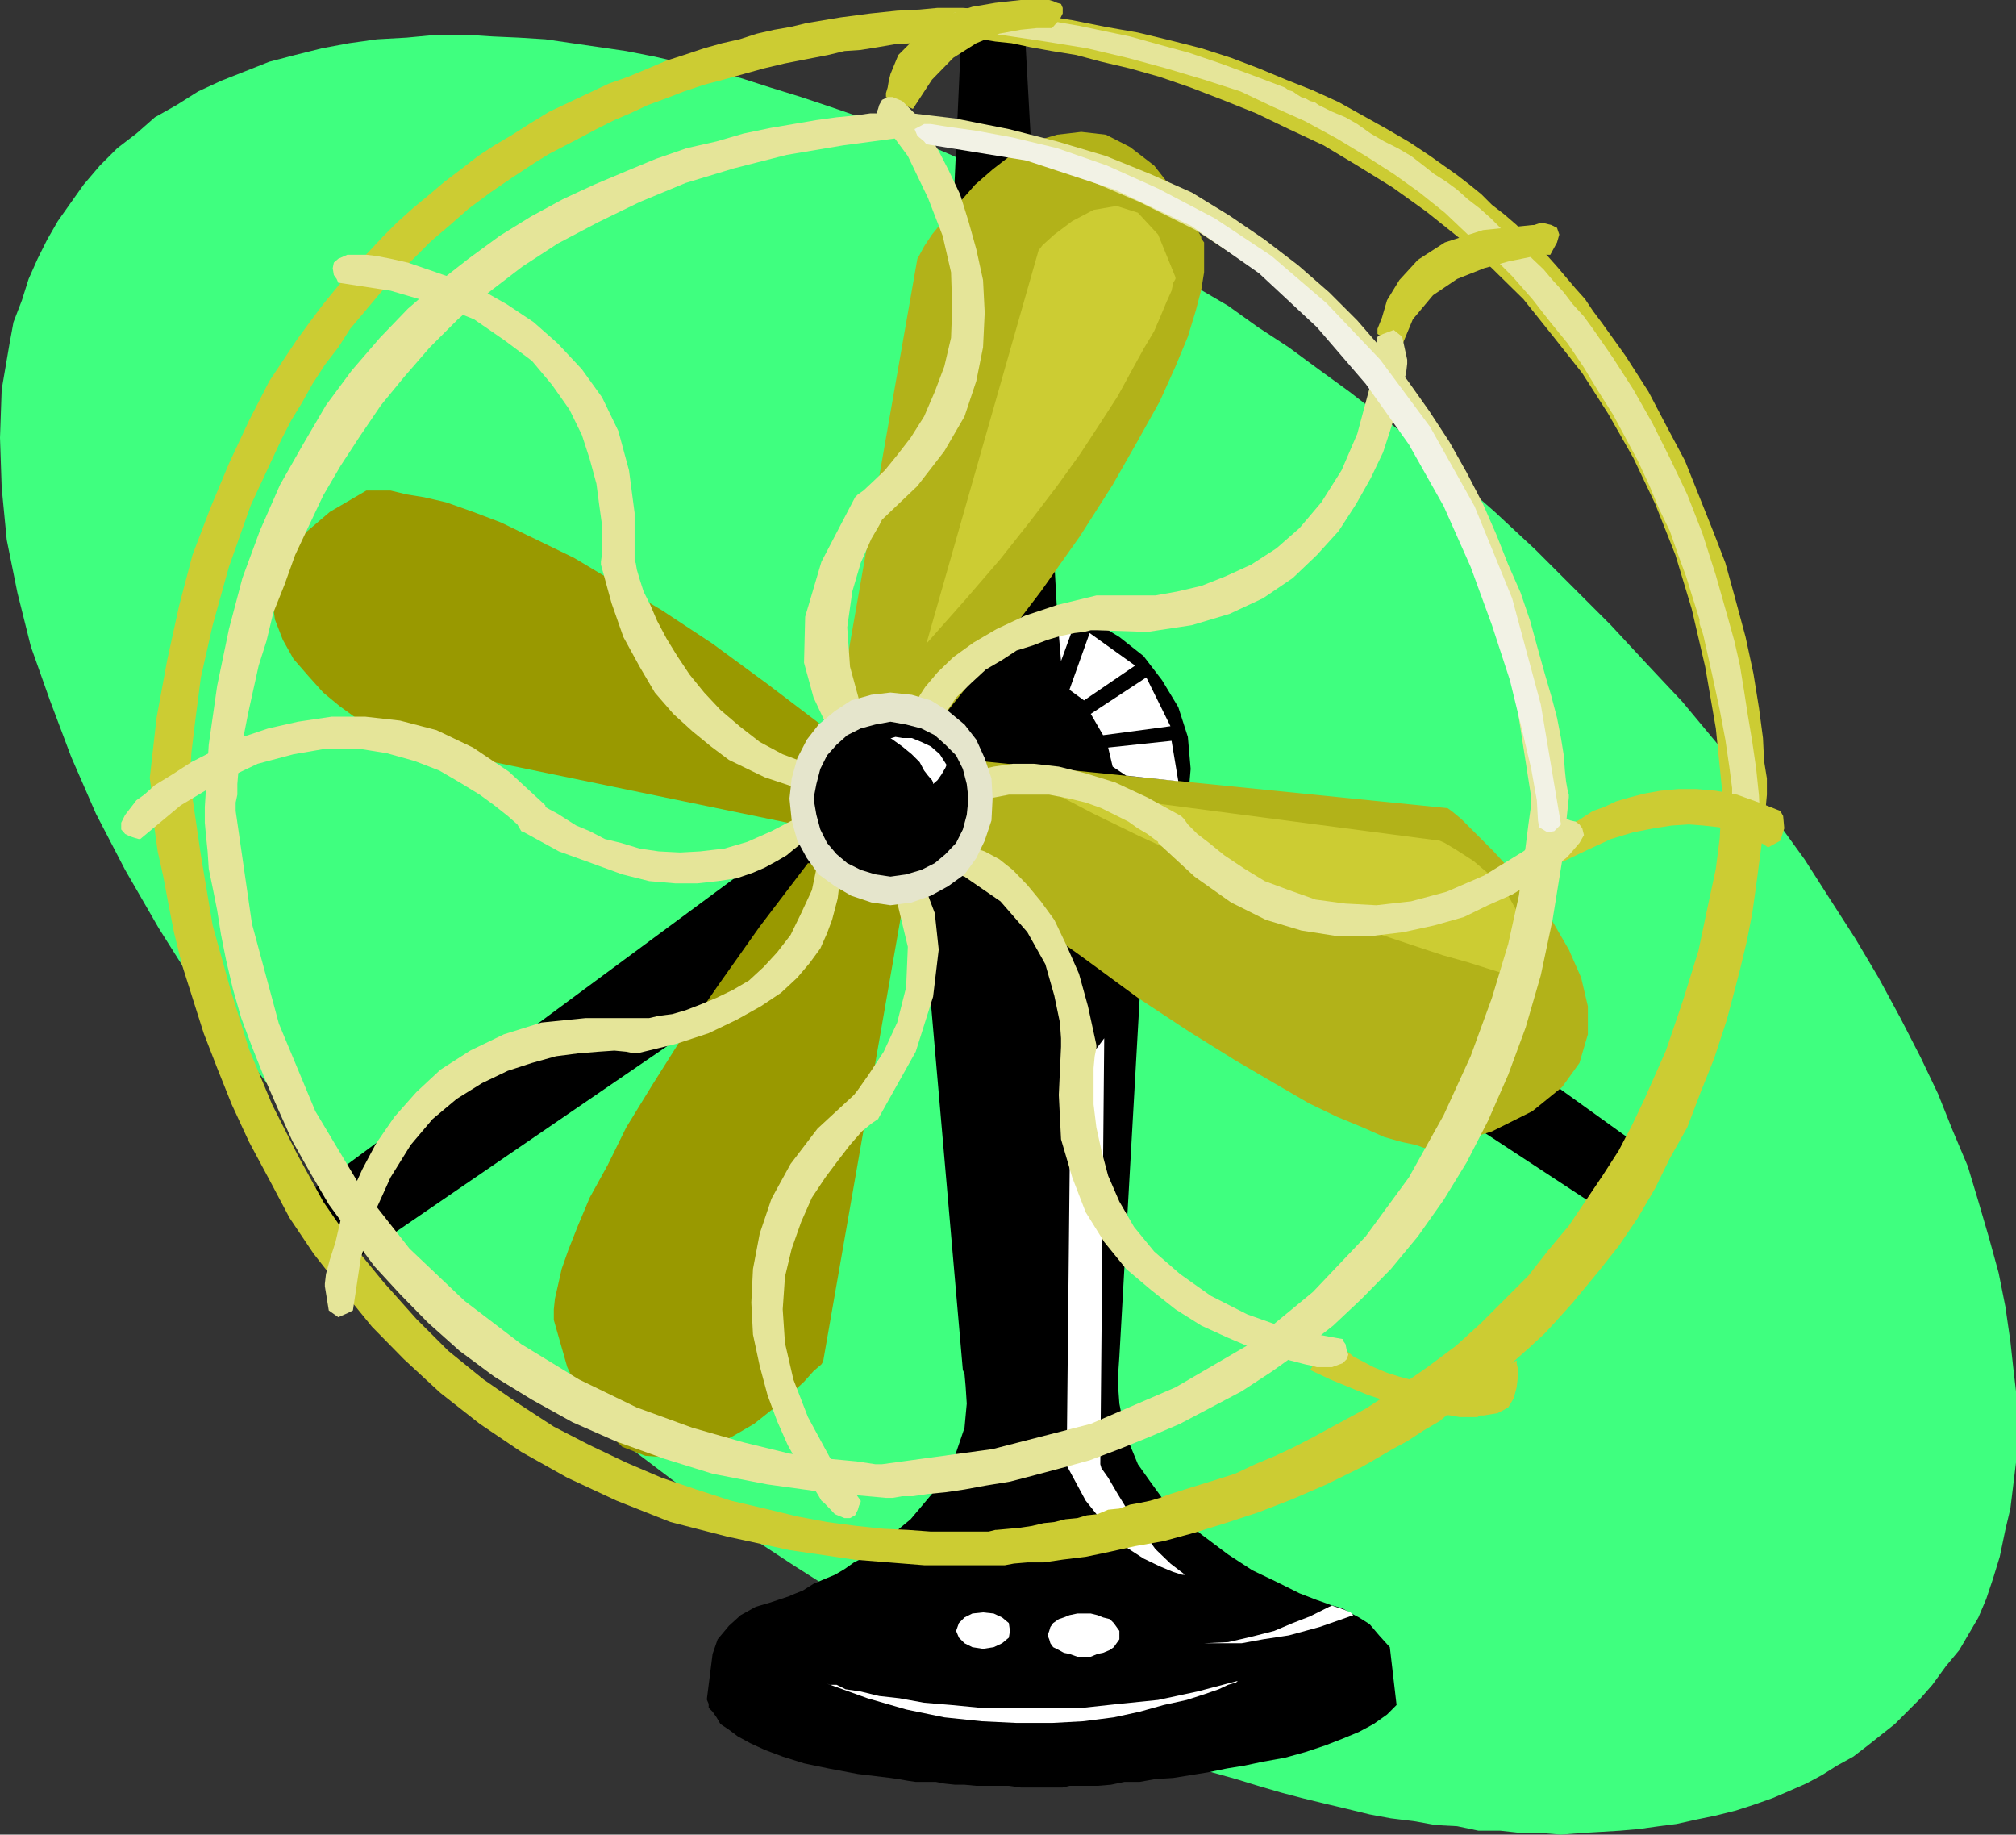
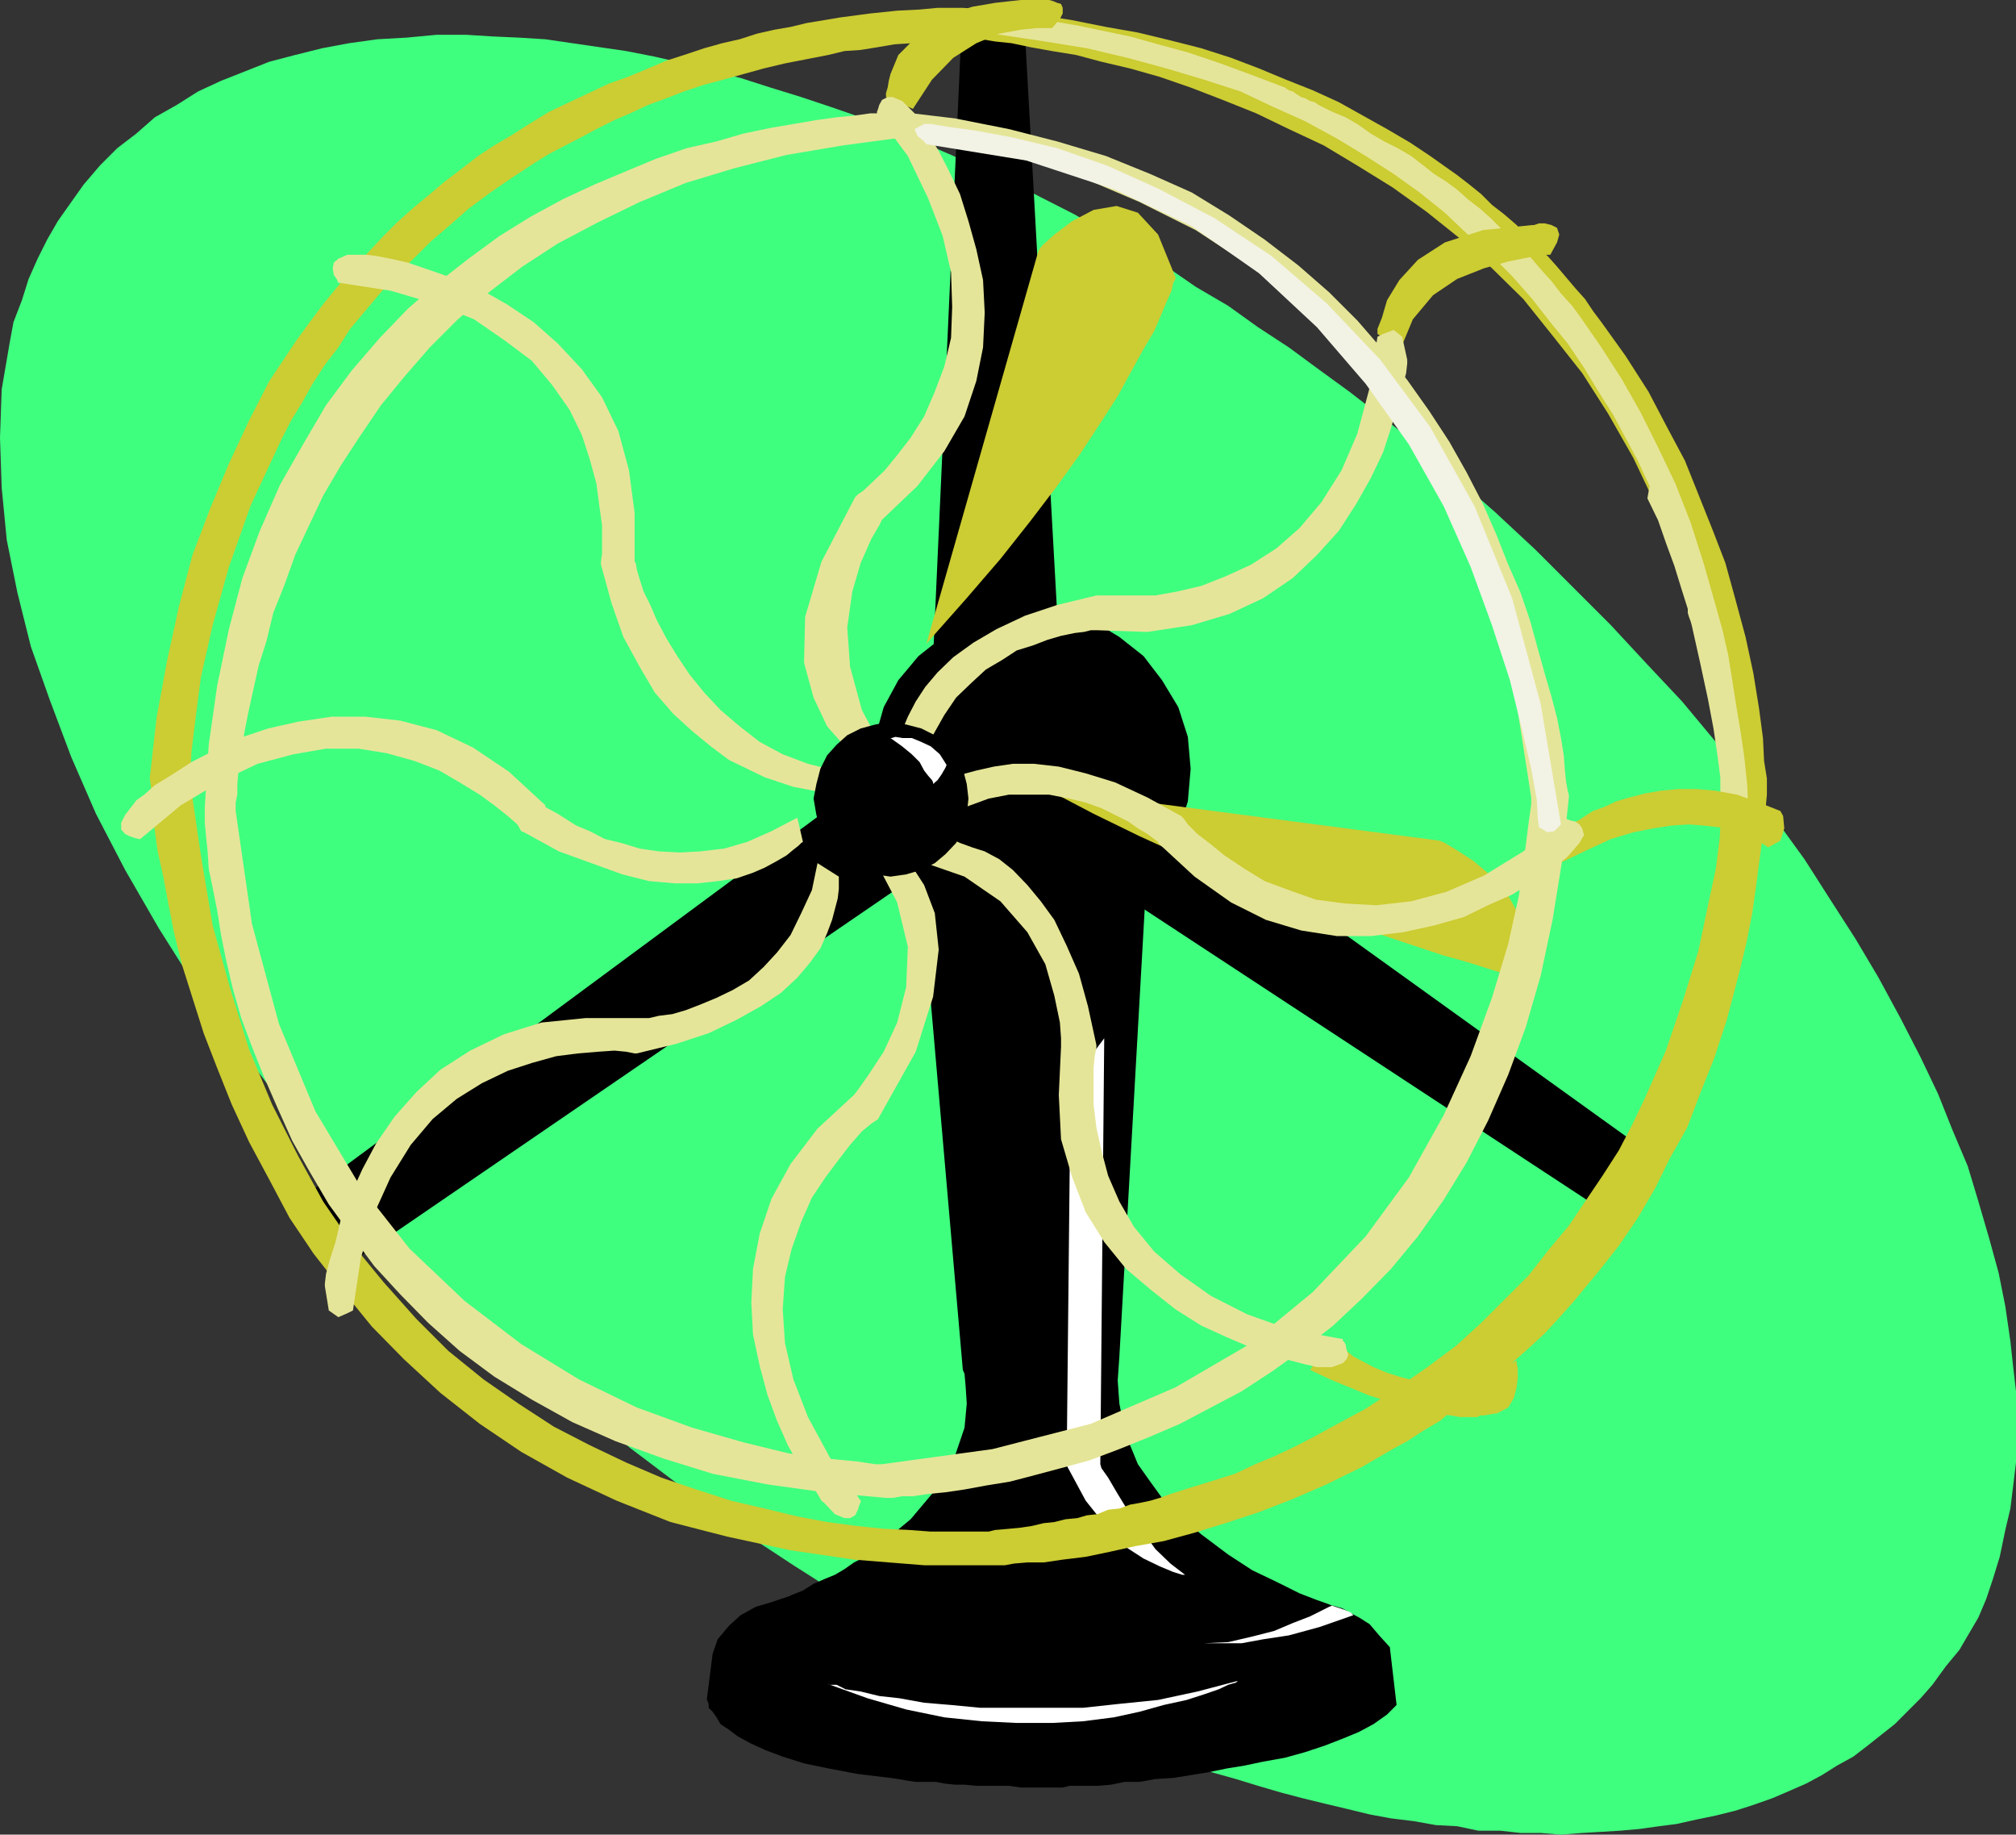
<svg xmlns="http://www.w3.org/2000/svg" width="359.301" height="326.898">
  <rect width="100%" height="100%" fill="#333333" stroke="none" />
  <path fill="#3fff7f" d="m83.102 6.2 4.8.3 4.5.2 4.801.3 4.797.7 9.602 1.398 5.101 1 5.2 1.199L127 12.699l5 1.2 5.3 1.699 5.5 1.699L147.903 19l5.5 1.898 5.3 2.102 5.2 2.2 5.597 2.398L174.703 30l5.797 2.598 5.3 2.699 5.7 2.902 5.3 3.098 5.302 3.101 5.8 3.102 5.2 3.598 5.8 3.402 5.301 3.797 5.5 3.601L235 65.797l5.5 4 5.3 4.101 5.5 4.301 7.7 6.5 7.402 6.5 7.2 6.7 13.5 13.5 6.398 6.898 6.3 6.703 6 7.2 5.5 7 5.302 7 5 6.898 4.601 7.199 4.5 7 4.098 6.902 3.902 7.2 3.598 7 3.101 6.5 2.598 6.5 2.703 6.398 1.899 6.3 1.898 6.5 1.703 6.2 1.2 6L358.3 239l.5 4.598.5 4.3v12.7l-.5 4.101-.5 4.098-.899 3.8-1 4.801-1.199 3.899-1.203 3.601-1.398 3.301-1.7 2.899-1.699 2.902-2.402 2.898-2.399 3.301-2.101 2.399-2.2 2.199-2.398 2.402-2.402 1.899-2.399 1.902-2.601 2-2.899 1.598-2.699 1.699-2.8 1.5-3.2 1.402-2.8 1.2-3.403 1.199-3.098 1-3.601.902-3.399.7-3.601.8-3.098.398-3.601.5-3.399.301-3.3.2-3.403.199-3.797.3-3.601-.3H271l-3.598-.399H263.5l-3.797-.8-3.8-.2L252 324.5l-4.098-.5-3.8-.703-4.102-1-3.797-.899-4.101-1-3.801-1-4.098-1.199-3.902-1.199-4.301-1.203-3.797-1.399-4.3-1.398-4.102-1.703-3.899-1.7-4.3-1.398-4.102-2-4-1.902-4.098-1.899-4.3-1.898-4.399-2.203-4-2.098-4.101-2.199-4.301-2.402-4.098-2.399-4.3-2.402-4.403-2.598-4-2.699-4.098-2.602-4.101-2.699-4.301-2.8-4.098-2.899-4.3-3.102-4.102-3.199-4.098-3.101-4.101-3.098-4-3.402L97 245.297l-10.598-9.598-10.101-9.601L67 216.199l-8.898-10-8.399-10.402-7.703-10-7.2-10.098-6.5-10.3-6-10.399-5.198-10-4.399-10.102-3.8-10.101-3.403-9.598-2.398-9.601-1.899-9.399-.902-9.3L0 78l.3-8.602L1.704 61.2l.7-3.8 1.5-3.899 1.199-3.8 1.601-3.602 1.7-3.399 1.898-3.3 2.401-3.4 2.2-3.102L17.8 29.5l3.101-3.102 3.399-2.601 3.3-2.899 3.9-2.198 3.8-2.402 4.102-1.899 4.301-1.699L48 11l4.602-1.203 4.8-1.2 4.801-.898 5-.699 5.297-.3 5.3-.5h5.302" />
  <path d="m247.703 293.5 1.2 10.297-1.7 1.703-2.402 1.7-2.598 1.398-2.902 1.199-3.098 1.203-3.601 1.2-3.602 1-3.898.698-3.301.7-3.098.5-3.402.699-3.098.5-3.101.5-3.2.203-2.8.5h-2.7L198 318l-2.398.2h-5l-1.2.3h-7.5l-2.101-.3H174l-2.098-.2h-1.699l-1.902-.203-1.5-.297h-3.598l-1.402-.203-1.7-.297-1.398-.203-5.8-.7-5.301-1-4.301-.898L139.5 313l-3.2-1.203-2.597-1.2-2.203-1.199-1.598-1.199-1.5-1-.699-1.199-.703-1-.7-.703v-.7l-.3-.699v-.3l1-7.899.902-2.601 2-2.399 2.098-1.902 2.703-1.5 2.399-.7 2.101-.699 1.5-.5.399-.199 2-.8 1.898-1.2 2.102-.902 1.699-.7 1.699-1 1.703-1.199 1.399-.699 1.699-1.199 7-5.8 4.8-5.7 3.102-5.602 1.7-5 .398-4.3-.2-3.098-.199-2.203-.3-.7-7.899-90.699H204.5l-5 88.301-.297 4.301.297 4.098.703 3.601 1.2 3.801 1.398 3.398L205 264l2.102 2.898 2.398 2.602 4.602 3.898 4.8 3.602 4.301 2.797 4.598 2.203 3.8 1.898 3.102 1.2 2 .699.7.3h.199l.699.2 1 .3 1.199.7 1.703.902 1.899 1.2 1.699 2 1.902 2.101" />
  <path fill="#fff" d="m147.402 300 .5.2h1.2l1.601.8 2.7.398 3.3.801 3.598.399 4.402.8 4.797.399 5.203.5H193l6.5-.7 6.902-.699 7-1.5 7.2-1.898-.301.297-1.399.402-1.699.801-2.601.898-3.102 1-4.098.899-4.3 1.203-4.602 1-5.5.7-5.5.3h-6.297l-6.203-.3-6.7-.7-6.8-1.402-6.898-2-7.2-2.598m90-13.902-.5.199-1.402.703-2 1-3.098 1.2-3.3 1.398-3.899 1-4.3 1-4.301.199h6.699l3.8-.7 4.602-.699 5.5-1.5 6-2.101-.5-.5-1.203-.5-2.098-.7M196.8 185l-.698 75.898.199.7 1.199 1.699 1.703 2.902 1.899 3.098 2.398 3.3 2.402 3.403 2.7 2.598 2.601 2h-.5l-1.601-.5-2.399-1-2.902-1.399-3.399-2.199-3.3-3.602-3.602-4.5-3.398-6.3L190.8 193l6-8" />
  <path d="m183.602 108.5-5.5.5-5.5 1.598L168 113.5l-4.297 3.398-3.601 4.301L157.5 126l-1.5 5.297-.7 5.703.7 5.797 1.5 5.3 2.602 4.801 3.601 4.102 4.297 3.598 4.602 2.601 5.5 1.399 5.5.8 5.8-.8 5.301-1.399 4.797-2.601 4.3-3.598 3.302-4.102 2.898-4.8 1.703-5.301.5-5.797-.5-5.703L210 126l-2.898-4.8-3.301-4.302-4.301-3.398-4.797-2.902-5.3-1.598-5.801-.5" />
  <path d="m171.402 4.297-6 132.703 24.7 2.7-7.399-133.2-11.3-2.203" />
  <path d="M189.102 130.098 178.3 145.199 285.402 215.5l6.5-11.5-102.8-73.902" />
  <path d="m166.602 130.098 12.5 15.101-116 79.399-8.801-11.5 112.3-83" />
  <path fill="#cc3" d="m237.102 238.598.3.199.5.5.7.703 1.398.7 1.203 1 1.7.898 1.898 1 2.402 1 2.2.699L252 246l2.703.5h2.797l3.203-.5 3.098-.703 3.101-1 3.399-1.899v.5l.199.899v1.703l-.2 1.7-.5 1.898-1 1.699-1.898 1-2.402.402h-.7l-.5.301h-3.097l-1.703-.3-1.898-.2-2.2-.5-2.101-.5-2.7-.402-2.601-1-3.098-1-3.402-1.399-3.398-1.402-3.602-1.7 3.602-5.5" />
-   <path fill="#990" d="m144 153.797-8.598 11.3-7.5 10.602L121.5 185l-5.297 8.398-4.601 7.5-3.301 6.7-3.2 5.8-2.101 5-1.7 4.301-1.198 3.399-.7 3.101-.5 2.2-.199 1.898v1.902l2.399 8.399 3.101 6.5 3.297 4.5 3.402 3.199 4.098 1.601 4.102.301 3.8-.5 4.098-1.402 3.8-2 3.602-2.098 3.399-2.699 2.902-2.402 2.598-2.399 1.699-1.902 1.402-1.2.301-.5 15.098-86.398L144 153.797m3.602-23.699-10.801-8.2L127 114.7l-9.098-6-8.402-5-7.2-4.3-7-3.399-6-2.902-5-1.899-4.8-1.699-3.898-.902-3.102-.5-2.898-.7H65.3L58.8 91.2 54 95.297l-3.297 3.8L49 103l-.5 3.797.5 3.601L50.402 114l1.899 3.398L55 120.5l2.602 2.898 2.898 2.399 2.902 2.101 2.598 1.7 1.902 1.199 1.2.703.5.5 75.601 15.598 2.399-17.5" />
-   <path fill="#b2b219" d="m167.5 128.398 9.602-12 8.398-11 7-9.898 5.8-9.102 4.5-7.898 3.903-7 2.797-6.203L211.703 60l1.399-4.602 1-3.8.5-3.098v-5.3l-.5-.7v-.3L210 35l-4.297-5.5-4.3-3.3-4.301-2.2-4.399-.5-4.3.5-4.102 1.2-3.801 2.198-3.598 2.801-3.101 2.7-2.899 3.3-2.601 2.899-2.2 2.699-1.398 2.101-.8 1.5-.403.7-14 79.902 18 2.398m2 24.5 12.203 9.602L193 170.598l9.8 7.199 9.102 6 8.2 5.101 7 4.102 6.199 3.598 5 2.402 4.601 1.898 3.801 1.7 3.2.902 2.398.5 1.402.5 1.2.2h1l10-3.102 7.199-3.598 5.3-4.3 3.098-4.302 1.5-5.101v-5l-1.2-5.098-2.198-5-2.899-5-3.601-4.601-3.602-4.301-3.297-3.598-5.8-5.8-1.7-1.399-.703-.5-95.297-9.602 6.797 18.5" />
  <path fill="#cc3" d="M171.602 1.398h-4.5l-3.2.301-4 .2-4.8.5-5.301.699-6 1-2.899.699-2.902.5-3.098.703-3.101 1-3.098.7-3.203.898-3.598 1.199-3.101 1-3.301 1.402-3.598 1.5-3.402 1.2-3.598 1.699-3.402 1.601-3.598 1.7-3.601 2.199L91 24.199l-2.898 1.7-2.899 1.898-3.101 2.402-2.899 2.2-2.601 2.199L73.703 37l-2.902 2.598-2.598 2.601-2.703 2.899L62.703 48l-2.402 2.898-2.7 3.301-2.398 3.2-2.402 3.3-2.399 3.598L48 67.898l-3.598 7-3.601 7.7L37.5 90.5l-3.2 8.398L31.903 108l-2.101 9.598-1.899 10.3-1.199 10.602v.2l.2 1.5v1.898l.199 2.402.5 3.598.5 3.601 1 4.5L30 161l1 5.098 1.402 5.699 1.899 6 2 6.3 2.402 6.2 2.598 6.5 3.101 6.703L48 210.2l3.602 6.8 4.3 6.398 5.098 6.5 5.3 6.5L72 242.2l6.5 6 7 5.5 7.402 5 8.2 4.598 8.8 4.101 9.598 3.801 10.102 2.598 11.101 2.402 11.5 1.7 12.5 1h14.399l1.601-.301 2.399-.2H186l3.402-.5 4.098-.5 4.3-.898 4.5-1 5.102-.902 5.5-1.5 5.5-1.7 5.801-1.898 6.2-2.402 6-2.598 6.3-3.102 2.598-1.5 2.902-1.699 2.598-1.402 2.902-1.899 2.899-1.699 2.601-2.199 2.7-1.902 2.8-2.098 2.7-2.203 2.597-2.399 2.703-2.398 2.598-2.402 2.402-2.598 2.598-2.902 2.402-2.899 2.399-2.902L288.5 222l3.402-5 3.098-5.3 2.602-5.302 3.101-5.5 2.399-6.3 2.398-6 2.203-6.7 1.2-4.5 1.199-4.601 1.199-5 1-5.098.699-5 .703-5.3.7-5.301.5-5.5v-2.899l-.5-3.101-.2-4.098-.703-5.3-1-6.2-1.398-6.5-2-7.402-1.602-5.801-2.2-5.7-2.398-6-2.601-6.5-3.2-6-3.3-6.3-4.098-6.399-4.3-6-1.5-2-1.403-2.101-1.7-1.899-1.698-2L277.5 47.5l-1.7-1.902-1.898-1.7-2-2.101-1.601-1.7-2.2-1.898-2.199-1.699L264 34.598l-2.098-1.7-2.199-1.699-2.402-1.699-2.399-1.703-3.601-2.399L247.203 23l-4.3-2.402-4.301-2.399L234 16.098l-4.797-1.899-4.8-2-5-1.902-5.301-1.7-5.5-1.398-5.801-1.402-5.7-1-6-1.2-6.3-1-6.5-.699-6.7-.5.301 5.602H175l2.402.398 2.899.301 3.3.7 3.899.699 4.3.699L196.3 11l5.102 1.2 5.301 1.5 5.5 1.898 5.7 2.199 6 2.402 5.8 2.801 6.2 2.898 6 3.602 6.3 3.898 6 4.301 6 4.801 5.7 5.297 5.597 5.5 5.203 6.5L282 66.5l4.602 7.2 4.5 7.898L295 89.797l3.602 9.101 2.898 9.602 2.402 10.297 1.899 11 1.199 11.8v.7l-.297 2.902-.203 4.098-.7 5.5-1.5 7-1.597 7.601-2.703 8.7-3.098 9.101L295 191.5l-1.898 4.297-2.2 4.601L288.5 205l-2.898 4.5-2.899 4.297-3.101 4.601L276 222.7l-3.598 4.598L264 235.7l-4.5 4.098-5.098 3.8-5.5 3.801-5.5 3.602-6.3 3.398-3.102 1.7-3.297 1.699-3.402 1.601-3.598 1.5-3.601 1.7-3.801 1.199-3.899 1.203-3.8 1.2-1.899.698-1.703.5-1.898.399-1.7.3-1.902.7-2 .203-1.898.797-1.899.203-1.703.5-2.098.2-2 .5-1.902.198-2.098.5-2 .301-2.101.2-2.2.199h-.199l-1.199.3h-10.3l-4.102-.3-4.301-.2-4.797-.5-5.3-.699-5.301-1-5.801-1.402-6-1.399-6.2-2-6.199-2.101-6.3-2.7-6.5-3.097-6.399-3.3-6.3-4.102-6.2-4.301-6.3-5.098-5.7-5.699-5.8-6.5-5.5-6.703-5.301-7.7-4.5-8.199-4.602-9.101L44.402 187l-3.3-10.602-3.2-11.5-2.101-12.5-1.899-13V138l.2-3.8.699-5.802 1-7.699 2.101-9.3L40.801 101l3.902-11 5.5-11.8 1.7-3.302 1.898-3.101 1.902-3.399 2.2-3.398 2.398-3.102 2.101-3.3 2.7-3.2 2.601-3.101L70.602 49l3.101-2.902L76.801 43l3.402-2.902 3.297-2.899 3.902-2.902 3.801-2.598L95.301 29l2.601-1.602 2.899-1.5L103.5 24.5l2.8-1.5 3.2-1.602 2.8-1.199 3.2-1.5 3.3-1.199 3.102-1.203 3.598-1.2 3.402-.898 3.598-1 3.602-1 3.8-.902 3.598-.7 4.102-.8 2.898-.7 2.902-.199 3.098-.5 2.902-.5L162.5 7.7l3.102-.3 3.101-.4h3.2l-.301-5.602" />
  <path fill="#e5e599" d="m24 143 .3-.402 1.403-1 1.899-1.7L30.703 138l3.399-2.203 4.101-2.098 4.5-2.199 5.098-1.703 5.3-1.2 6-.898h6l6.2.7 6.5 1.699 6.5 3.101 6.402 4.301 6.5 6v.297l.7.402 1.5.801 1.398.898 1.902 1.2 2.399 1 2.699 1.402 2.902.7 3.297 1 3.402.5 3.801.198 3.598-.199 4.3-.5 4.102-1.199 4.297-1.902 4.602-2.399 1 4.301-.301.2-.5.5-.899.698-1.199 1-1.703 1-2.2 1.2-2.097.902-2.902 1-3.399.5-3.601.398h-4l-4.598-.398-4.8-1.203-5.5-2-5.801-2.098-6.2-3.402-.5-.2-.699-1.199-1.703-1.5-2.398-1.898-2.602-1.902-3.598-2.2-3.601-2.101-4.399-1.7-5-1.398-5-.8h-5.8l-5.801 1-6.399 1.699-6.5 3.101-7.199 4.301-7.203 6h-.297l-.703-.203-.898-.297-.801-.402-.7-.801v-1.2l.7-1.398L24 143m122.902 124.797-.5-.399-.699-1.199-1.402-2.199-2-3.102-1.899-3.398-1.902-4.3-1.7-4.602-1.398-5.2-1.199-5.601-.3-5.7.3-6 1.2-6.3 2.097-6.2 3.402-6.199 4.801-6.3 6.5-6 .7-.899 1.898-2.699 2.699-4.102 2.402-5.199 1.598-6.3.3-7.2-1.898-7.902-4.402-8.399 4.402-.699 2.598 2.598 2.203 3.402 1.899 5 .699 6.5-1 8.399-3.098 9.8-6.5 11.602-.203.398-1.2.801-1.698 1.399L151.5 204l-2 2.598-2.398 3.199-2.399 3.601-1.902 4.301-1.7 4.801-1.199 5-.402 5.797.402 6 1.5 6.5L144 252.5l3.902 7.2 5.5 7.698v.2l-.3.699-.2.703-.5 1-.902.5h-1l-1.7-.703-1.898-2m87.801-24.199-.703-.2-1.398-.3-2.7-.7-3.101-1-4.098-1.398-4-1.703-4.601-2.098-4.602-2.902-4.297-3.399-4.5-3.8-3.902-4.801L193.5 216l-2.398-6.203-2-6.797-.399-7.902.399-8.598V185l-.2-2.8-1-4.802-1.601-5.601-3.2-5.7-4.8-5.5-6.399-4.398-8.902-3.101 2.602-3.598h3.898l1.602.7 2.199.8 2.199.7 2.602 1.398L180.5 155l2.602 2.7 2.398 2.898 2.402 3.3 2.2 4.602 2.199 5 1.601 5.797 1.5 6.902v.5l-.3 1.5-.2 2.098v6.5l.5 4.101.899 4.102 1.199 4.5 2 4.598 2.602 4.5 3.601 4.402 4.598 4 5.5 3.898 6.5 3.301 7.601 2.7 9.399 1.699v.199l.5.703.199 1 .3.898-.3.801-.7.7-1.898.699h-2.699M57.902 229.2v-.5l.2-1.7.699-2.602 1-3.101.902-3.899 1.7-4.3 2.199-4.801 2.398-4.5L70.3 199l3.903-4.402 4.297-4 5.3-3.399 6-2.902 6.7-2.098 7.902-.8h11.301l1.7-.399 2.398-.3 2.402-.7 2.598-1 2.902-1.203 2.899-1.399 2.898-1.699 2.602-2.402 2.398-2.598 2.402-3.101 1.899-3.899 1.902-4.101 1-4.801 3.797 2.402v2.2l-.2 1.699-.5 1.902-.5 1.898-.898 2.399-1.199 2.703-1.902 2.598-2.2 2.601-2.898 2.7-3.601 2.398-4.301 2.402-5 2.399L120.5 186l-7 1.7h-.398l-1.5-.302-2.102-.199-2.898.2-3.602.3-3.898.5-4.301 1.2-4.301 1.398L85.902 193l-4.5 2.797-4.3 3.601L73.203 204l-3.601 5.797-2.899 6.402-2.402 8-1.399 9.301-1 .5-1.601.7-1.7-1.2-.699-4.3M64.8 45.398h.5l1.7.2 2.602.5 3.101.699 4.098 1.402 4.3 1.5 4.602 1.899 4.598 2.601 4.8 3.2 4.301 3.8 4.301 4.598 3.598 5 2.902 6 1.899 7 1 7.601v8.7l.199.199.199 1.203.5 1.7.703 2.198 1.2 2.399 1.199 2.8 1.699 3.2 1.902 3.101 2.2 3.301 2.597 3.2 2.902 3.101 3.399 2.898 3.601 2.801 4.098 2.2 4.5 1.699 4.8 1.199-2.398 3.601H145l-1.5-.3-2.098-.399-2.402-.8-2.7-.899-3.097-1.5-3.3-1.602-3.2-2.398-3.3-2.703-3.403-3.098-3.297-3.8-2.703-4.602-2.898-5.297-2.102-6-1.898-6.902v-.5l.199-1.5v-5L106.8 90l-.5-3.8-1.2-4.403-1.398-4.297L101.5 73l-3.098-4.402-3.601-4.301L90 60.699l-5.5-3.8-6.7-2.7-8.198-2.402-9.102-1.399h-.2L60 49.7l-.5-.7-.2-1.203.2-1 .8-.7 1.602-.699h2.899" />
-   <path fill="#fff" d="m194.402 127.2 9.899-6.5 4.3 8.698-12 1.602-2.199-3.8m-3.8-4.302 2.601 1.899 9.098-6.2-8.098-5.8-3.601 10.101M197.5 133.2l11.3-1.2 1.2 7.2-9.297-1-2.402-1.602-.801-3.399m-8.398-15.402 2-5.5-2.399.703Zm-13.899 169.5-1.902.203-1.399.7-1 1-.5 1.398.5 1.199 1 1 1.399.703 1.902.297 1.899-.297 1.5-.703 1.199-1 .199-1.2-.2-1.398-1.198-1-1.5-.699-1.899-.203m18 .203H192l-1.398.297-1 .402-.899.301-1 .7-.5.698-.203.7-.297.8.297.7.203.699.5.703 1 .5.899.5 1 .2 1.398.5h2.402l1.2-.5 1-.2 1.199-.5.699-.5.5-.703.5-.7v-1.5l-1-1.398-.7-.699-1.198-.3-1-.403-1.2-.297h-1.199" />
-   <path fill="#e5e599" d="M170.203 2.2h2.598l2.199.198 2.602.2 2.898.3 3.602.5 3.601.399 4.598.8 4.3.903 4.801 1 5 1.398 5.5 1.5 5.598 1.899 5.703 2.101 5.797 2.2.703.5.7.199.699.5.8.5.7.203.898.5.8.2.7.5 2.402 1.198 2.399 1 2.101 1.2 2.399 1.699 2.402 1.402 2.399 1.2 2.398 1.398 2.203 1.703 1.899 1.5 2.199 1.398 1.902 1.399 1.899 1.703 2.199 1.7 1.902 1.698 1.7 1.7L269.5 42.5l1.703 1.7 1.899 1.898 2 1.902 1.601 1.898 2 2.2 1.598 2.101 2 2.2 1.601 2.199 3.598 5.199 3.602 5.601 3.398 6 3.102 6.2 3.101 6.5 2.7 6.902 2.398 7.5 2.101 7.398 1.2 4.301 1 4.399.699 4.3.699 4.5.8 4.801.7 4.801.5 4.797.203 5.101-.703.5-1.5.399-1.598-.2-1-1.699v-.699l-.199-1.902v-2.899l-.5-3.8-.703-4.801-1-5.297-1.398-6.5-1.5-6.703-.2-.7-.3-.8-.2-.7v-.699l-1.199-3.8-1.203-3.899-1.398-3.8-1.5-4.301-1.899-3.899L294 86.598l-2.098-4.5L289.703 78l-2.203-4.102-2.598-4.101-2.601-4.297-2.899-4.3-3.101-3.802-3.2-4.101-3.601-4.098-3.797-3.8-4.101-3.602-4.102-3.899-4.5-3.601L248.402 31l-5-3.203-5.101-3.098-5.7-3.101-5.8-2.598-5.7-2.703-6.5-2.098-6.699-2-7-1.902-7.199-1.7-7.402-1.199-8-1.199-8.098-.699h-.5l-1-.703-.203-1.2 1.703-1.398" />
+   <path fill="#e5e599" d="M170.203 2.2h2.598l2.199.198 2.602.2 2.898.3 3.602.5 3.601.399 4.598.8 4.3.903 4.801 1 5 1.398 5.5 1.5 5.598 1.899 5.703 2.101 5.797 2.2.703.5.7.199.699.5.8.5.7.203.898.5.8.2.7.5 2.402 1.198 2.399 1 2.101 1.2 2.399 1.699 2.402 1.402 2.399 1.2 2.398 1.398 2.203 1.703 1.899 1.5 2.199 1.398 1.902 1.399 1.899 1.703 2.199 1.7 1.902 1.698 1.7 1.7l1.703 1.7 1.899 1.898 2 1.902 1.601 1.898 2 2.2 1.598 2.101 2 2.2 1.601 2.199 3.598 5.199 3.602 5.601 3.398 6 3.102 6.2 3.101 6.5 2.7 6.902 2.398 7.5 2.101 7.398 1.2 4.301 1 4.399.699 4.3.699 4.5.8 4.801.7 4.801.5 4.797.203 5.101-.703.5-1.5.399-1.598-.2-1-1.699v-.699l-.199-1.902v-2.899l-.5-3.8-.703-4.801-1-5.297-1.398-6.5-1.5-6.703-.2-.7-.3-.8-.2-.7v-.699l-1.199-3.8-1.203-3.899-1.398-3.8-1.5-4.301-1.899-3.899L294 86.598l-2.098-4.5L289.703 78l-2.203-4.102-2.598-4.101-2.601-4.297-2.899-4.3-3.101-3.802-3.2-4.101-3.601-4.098-3.797-3.8-4.101-3.602-4.102-3.899-4.5-3.601L248.402 31l-5-3.203-5.101-3.098-5.7-3.101-5.8-2.598-5.7-2.703-6.5-2.098-6.699-2-7-1.902-7.199-1.7-7.402-1.199-8-1.199-8.098-.699h-.5l-1-.703-.203-1.2 1.703-1.398" />
  <path fill="#cc3" d="M157.902 17.297v-.7l.301-1 .2-1.199.3-1.199.7-1.699.699-1.703 1.398-1.399 1.703-1.699 1.7-1.699 2.398-1.402 2.902-1.399 3.098-1L177.402.5l4.5-.5H187l.703.2.7.3.699.2.3.698v1l-.5 1L187.5 5h-2.7l-2.898.297-3.8.703L174 7.7l-4.098 2.597-3.8 3.902-3.399 5.2-4.8-2.102M245.5 59.5v-.902l.8-2 .903-3.098 2.2-3.602 3.3-3.601 4.797-3.098L264.3 41l8.802-.902h.3l.899-.301h1l1.199.3 1 .5.402 1.2-.402 1.402-1.2 2.2h-1l-2.597.398-3.902.8-4.301 1.2-4.797 1.902-4.3 2.899-3.602 4.3-2.2 5.301L245.5 59.5m34.102 87.898v-.3l.699-.5 1-.399 1.199-.8 1.402-.899 2-.703 2.098-1 2.402-.7 2.7-.699 2.8-.5 3.2-.3h3.3l3.399.3 3.8.7L313.5 143l3.8 1.5.5.898.2 2.2-.7 2.199-2.198 1.203-.399-.3-.8-.5-.903-.7-1.5-.703-1.398-.5-1.7-.5-2.101-.399-2.7-.3-2.601-.2-3.098.2-3.199.5-3.601.699-4 1.203-4.102 1.898-4.598 2.2 1.2-6.2" />
  <path fill="#e5e599" d="m162.703 19.898.5.5.7 1.2 1.5 2.199 1.898 3.101L169 30.2l2.102 4.399 1.5 4.8 1.398 5 1.203 5.5.297 5.801-.297 6.2-1.203 6-2.098 6.3-3.601 6.2-4.801 6.199-6.297 6-.5 1L155.301 96l-1.899 4.297-1.5 5.101-.902 6.399.5 7 2.102 7.703 4.3 8.098-4.3.8-.899-.8-2.402-1.899-2.899-3.3-2.402-5.102-1.7-6.2.2-8.199 2.902-9.8 6-11.5.5-.5 1-.7 1.598-1.5 2.203-2.101 2.2-2.7L162.3 78l2.402-3.8 1.899-4.403 1.699-4.5 1.199-5.098.203-5.5-.203-6.199L168 42l-2.598-6.703-3.601-7.5-5.5-7.399v-.5l.199-.5.203-.699.5-.902 1-.5h.899L160.8 18l1.902 1.898m88.098 44.2v.699l-.198 1.703-.7 2.598-.8 3.101-1.2 4.098-1.402 4.3-2.2 4.602-2.597 4.598-3.101 4.8-3.899 4.301-4.3 4.102-5.301 3.598-6 2.8-6.7 2-7.902 1.2-8.898-.301h-1.2l-1.199.3-1.703.2-2.398.5-2.399.703-2.601 1-2.899.898-2.601 1.7-2.899 1.699-2.601 2.402-2.7 2.598-2.101 3.101-2.2 3.899-1.398 4.101-1.203 4.801-3.598-2.402v-2.2l.2-1.699V132.2l.699-2.101 1-2.399 1.402-2.699 1.7-2.602 2.199-2.601 2.8-2.7 3.598-2.597 4.102-2.402 5.101-2.399 5.7-1.902 7-1.7h10.5l3.898-.699 4.3-1 4.301-1.699 4.598-2.101 4.5-2.899 4.102-3.601L235.5 89.5l3.602-5.703 2.8-6.5 2.2-8.2L245.5 60l1-.5 1.902-.703 1.5 1.203.899 4.098" />
  <path fill="#cc3" d="m186.5 140.598 70.102 9.199.898.402 2 1.2 3.102 2 3.3 2.8 2.899 3.399 2.402 4.3 1.5 5.102-.3 5.5-.7-.3-1.203-.2-2.398-.5-2.899-.902-3.8-1.2-4.301-1.199L252 168.5l-5.7-1.902-6.3-2.2-6.5-2.398-7.2-2.902-7.398-2.899-7.902-3.601-7.898-3.598-8.2-4-8.402-4.402" />
  <path fill="#e5e599" d="m279.602 152.398-.5.5-1.2.899-2.101 1.703-2.7 1.7-3.601 2.198-4.297 1.899-4.3 2.101-5.301 1.5-5.5 1.2-5.801.699h-6l-6.399-1-6.3-1.899-6.2-3.101-6.5-4.598-6.5-6V150l-.699-.5-1.203-.902-1.7-1-1.698-1.2-2.399-1.199-2.402-1.199-2.801-1-2.898-.703-3.602-.7h-7.2l-3.597.7-4.101 1.5-3.801 2.101-4.399 2.7-.699-4.399V144l.7-.5.8-.902 1.2-1 1.398-1.2L169 139.2l2.402-1.199 2.598-.703 3.102-.7 3.398-.5h3.8l4.403.5 4.797 1.2 5.203 1.601 5.797 2.7 6 3.3.5.5.703 1 1.7 1.7 2.097 1.601 2.703 2.2 3.598 2.398 3.601 2.203 4.301 1.598 4.797 1.699 5.3.703 5.5.297 6.2-.7 6.3-1.699 6.7-2.898 7-4.3 7.402-5.802h.2l.8.301.899.2.699.5.5.699.3 1.199-.8 1.402-1.898 2.2" />
-   <path fill="#e5e5cc" d="m158.703 123.398-3.402.399-3.598 1-2.902 1.902-2.899 2.399-2.101 2.699-1.7 3.3-1 3.602-.398 3.598.399 3.902 1 3.598 1.699 3.101 2.101 2.899 2.899 2.101 2.902 1.7 3.598 1.199 3.402.5 3.797-.5 3.402-1.2 3.098-1.699 2.902-2.101 2.098-2.899 1.5-3.101 1.203-3.598.2-3.902-.2-3.598-1.203-3.601-1.5-3.301-2.098-2.7L169 126.7l-3.098-1.902-3.402-1-3.797-.399" />
  <path d="m158.703 128.598-2.703.5-2.598.699L151 131l-1.898 1.7-1.7 1.898-1.199 2.402-.703 2.7-.5 2.597.5 2.902.703 2.598 1.2 2.402 1.699 2 1.898 1.598 2.402 1.203 2.598.797 2.703.402 2.797-.402 2.703-.797 2.399-1.203 1.898-1.598 1.902-2 1.2-2.402.699-2.598.3-2.902-.3-2.598-.7-2.699-1.199-2.402-1.902-1.899-1.898-1.699-2.399-1.203-2.703-.7-2.797-.5" />
  <path fill="#fff" d="M158.703 131.5h.2l.699-.203 1.199.203h1.699l1.703.7 1.7.8 1.597 1.398 1.203 1.899-.203.5-.7 1.203-.698 1-.801.7v-.302l-.2-.398-.699-.8-.699-.903-.8-1.5-1.403-1.399-1.7-1.398-2.097-1.5" />
  <path fill="#e5e599" d="M160.102 19.898h-1.399l-1.5.301h-2.101l-2.899.399-3.101.3-3.602.5-4.098.7-4.101.699-4.801 1-4.797 1.402-5.3 1.2-5.5 1.898-5.301 2.203-5.7 2.398-5.601 2.602-5.7 3.098-5.5 3.402-5.601 4.098-5.5 4.3L72.703 55l-5 5.2-5 5.8-4.601 6.2-4.102 7-4.098 7.198-3.601 8.2L43.203 103l-2.402 9.098-2.098 10.101-1.5 10.5-.703 11.098v2.8l.203 2.2.297 2.902.203 3.098.7 3.402.8 4 .7 4.399.898 4.5 1.199 5.101 1.5 5.2 1.902 5.101 2.2 5.5 2.398 5.5 2.602 5.797 3.101 5.5 3.399 5.8 3.8 5.2 4.301 5.8 4.598 5 5 5.102 5.601 5 6.2 4.598 6.699 4.101 7.199 4 7.703 3.399 8.598 3.101 8.699 2.7 9.8 1.902 10.102 1.398 11 1h1.2l1.699-.3h1.902l2.7-.399 3.097-.3 3.402-.5 3.801-.7L180 264l4.602-1.203 4.5-1.2 5.101-1.398 5.297-2 5.203-2.101 5.598-2.399 5.5-2.902 5.5-2.899 5.5-3.601 5.3-3.797 5.5-4.3 5.102-4.802 5.2-5.3 4.8-5.801 4.598-6.5 4.101-6.7 3.801-7.398 3.598-8.199 3.101-8.402 2.7-9.301 2.101-9.899 1.7-10.5 1.199-11.3v-.5l-.2-.7-.3-1.699-.2-1.902-.199-2.7-.5-3.097-.703-3.602-1-3.8-1.2-4.098-1.198-4.3-1.399-5.102-1.703-5-2.2-5-2.097-5.301-2.402-5.5-2.899-5.598-3.101-5.5-3.598-5.5-3.902-5.5-4.301-5.3-4.598-5.301-5-5-5.5-4.801-6-4.598-6.3-4.3-6.7-4.102L205 31l-7.898-3.203-8.7-2.598L179.801 23l-9.598-1.902-10.101-1.2.699 4.602H162l3.102.5 5.3.898 6.5 1.2L184.801 29l8.699 2.898L203.102 36l10 5L223 47.5l9.8 7.898 9.403 9.399 8.899 11.3 7.601 13.2 6.5 15.3 4.598 17.602 3.101 19.899v1.199l-.5 3.601-.699 5.5-1 7.2-1.902 8.601-2.899 9.598-3.8 10.402-4.801 10.5-6.2 11.098-7.699 10.5-9.402 9.902-11.297 9.301-13.203 7.7-15.098 6.5-17.5 4.5-19.699 2.698H156l-3.297-.5-5.3-.5-6.7-.898-8.203-2-9.098-2.602-9.902-3.601-10.297-5-10.3-6.297-10.102-7.703L73 222.5l-8.898-11.3-7.899-13.2-6.5-15.602-4.8-17.8L42 144.5V143l.3-1.402v-1.899l.2-2.402.5-2.899.5-3.601.703-3.598.899-4.101 1-4.5 1.398-4.399 1.203-5 2-5 1.899-5.3L55 93.796l2.602-5.5L60.703 83l3.399-5.203 3.8-5.598 4.098-5 4.602-5.3 5-5 5.5-4.801 6-4.598 6.3-4.102 7.2-3.8L114 36l8.203-3.402L130.801 30l9.402-2.402 10.098-1.7 10.5-1.398V23l-.2-1.602-.5-1.5" />
  <path fill="#f2f2e5" d="M164.703 22.098h1.2l3.097.5 5 .699 6.5 1.203 7.902 1.898 8.899 3.102 9.101 4.098 10.098 5.3 10.102 6.7 9.8 8.402L246 64.098l8.902 12 7.899 14.101 6.699 16.399 5.102 18.902 3.601 21.398-.5.5-.703.7-1.2.199-1.5-.899-.198-1.199-.2-3.601-1-5.598-1.699-7.203-2.101-8.598-3.2-9.8-3.8-10.399-4.801-10.8-6.2-11-7.699-10.802-8.699-10.101-10.3-9.598-12-8.402-13.7-6.5-15.8-5.2-17.801-2.898-.399-.5-1.203-1L163 23l1.703-.902" />
  <path fill="#cc3" d="m165.102 114.7 20-70.102.699-.899 2.101-1.902 3.2-2.399 3.8-2L199 36.7l3.8 1.2 3.602 3.898 3.098 7.601v.301l-.398.7-.301 1.398-.899 2-1 2.402-1.199 2.8-1.902 3.2-2.2 4-2.398 4.398-3.101 4.8-3.602 5.5-4.098 5.7-4.8 6.3-5.301 6.7-6.2 7.199-7 7.902" />
</svg>